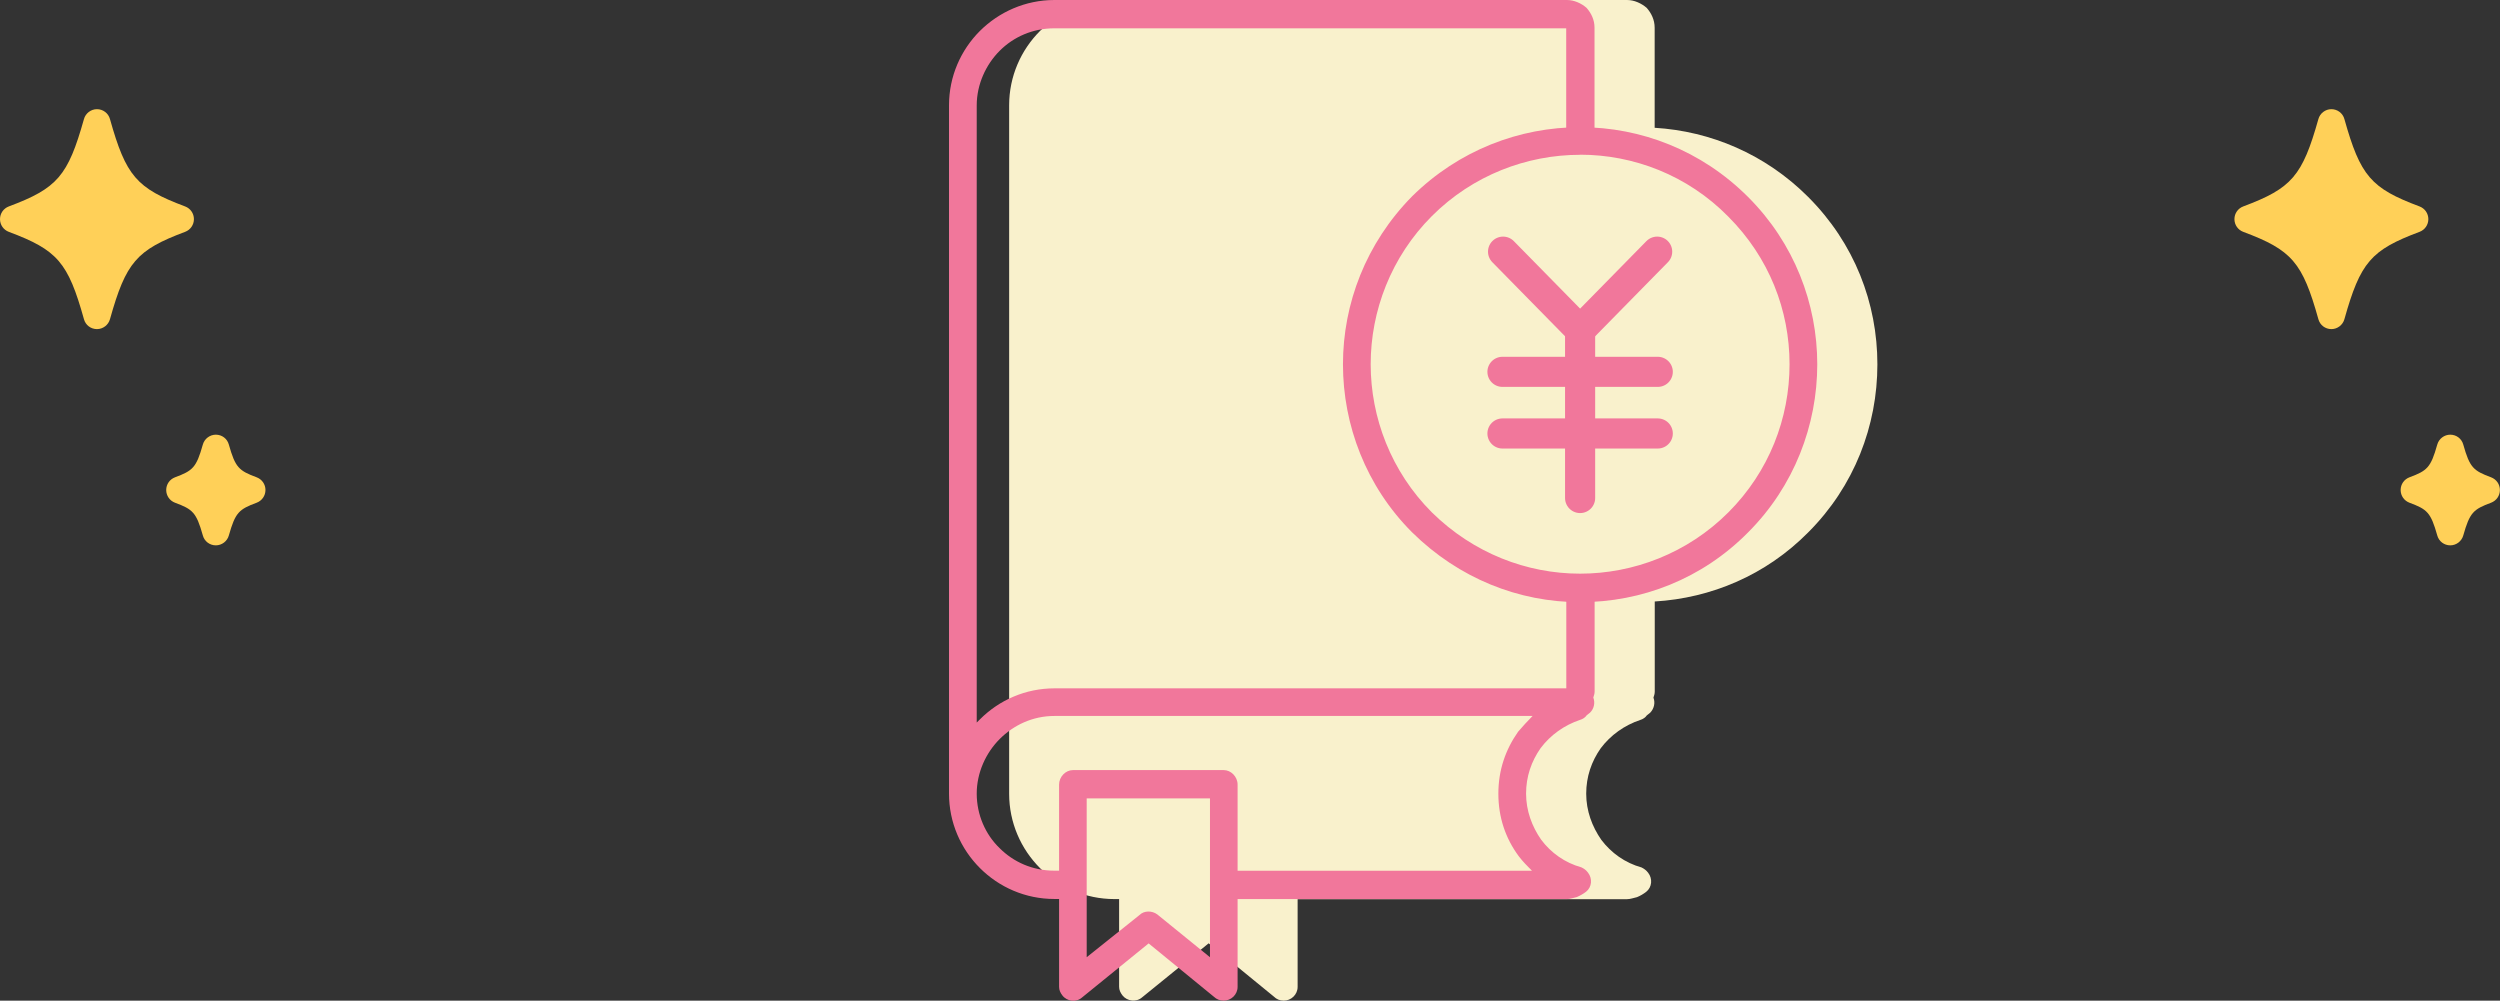
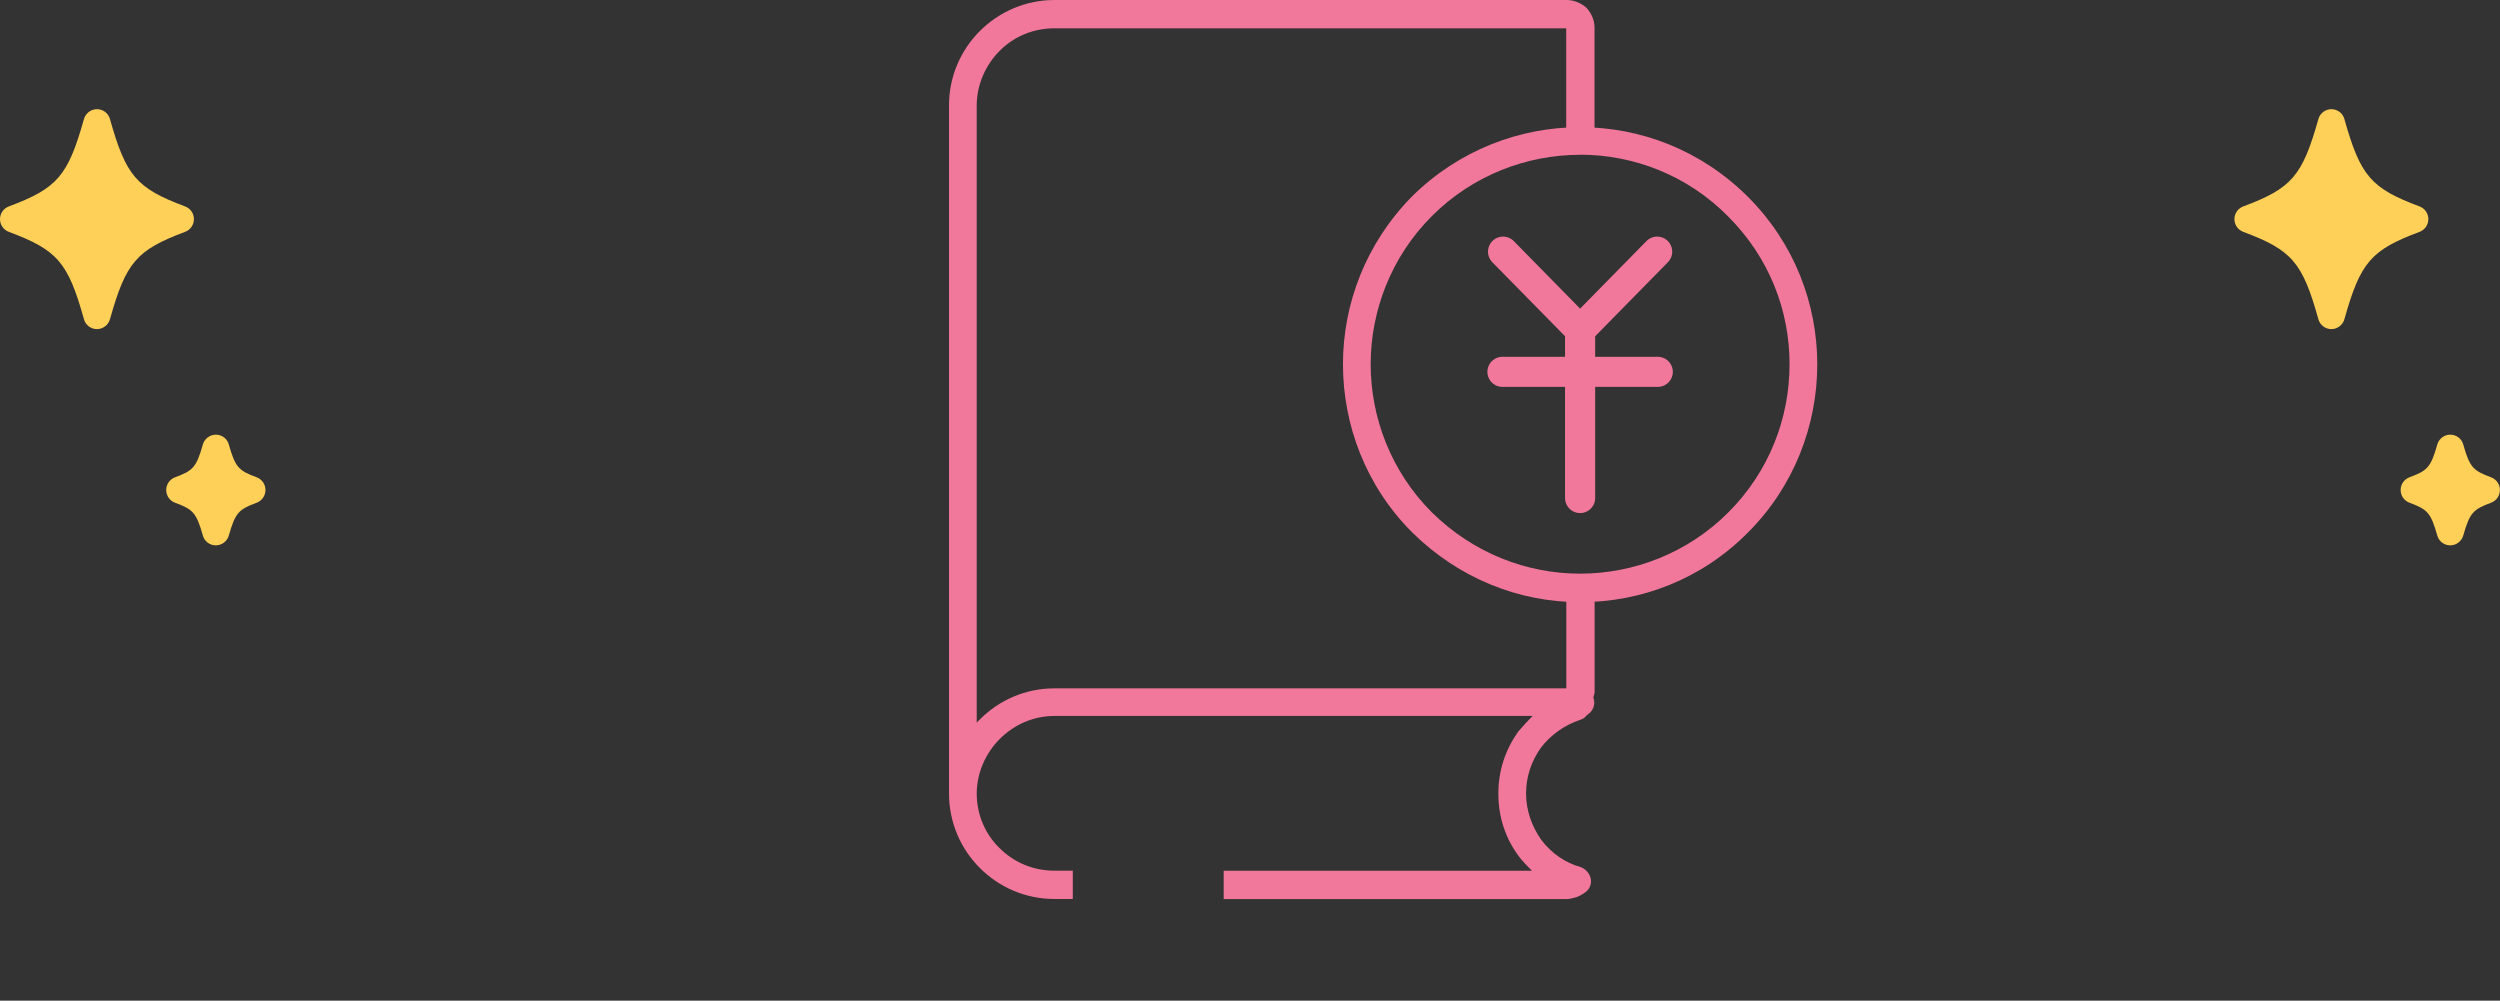
<svg xmlns="http://www.w3.org/2000/svg" viewBox="0 0 249.84 100">
  <rect x="0" y="0" width="249.84" height="100" fill="#333333" stroke="none" />
  <g fill="#ffd058">
    <path d="m9.69 32.89c-.61 0-1.14-.4-1.3-.99-1.59-5.69-2.65-6.91-7.51-8.73-.53-.2-.88-.7-.88-1.27s.35-1.07.88-1.27c4.86-1.82 5.91-3.05 7.51-8.73.16-.58.7-.99 1.3-.99s1.14.4 1.3.99c1.6 5.69 2.65 6.91 7.51 8.73.53.2.88.7.88 1.27s-.35 1.07-.88 1.27c-4.86 1.82-5.91 3.04-7.51 8.73-.16.58-.7.99-1.3.99z" />
    <path d="m21.57 54.5c-.61 0-1.14-.4-1.3-.99-.65-2.31-1.01-2.61-2.78-3.27-.53-.2-.88-.7-.88-1.27s.35-1.07.88-1.27c1.77-.66 2.13-.96 2.78-3.27.16-.58.7-.99 1.3-.99.61 0 1.14.4 1.3.99.65 2.31 1.01 2.61 2.78 3.27.53.2.88.7.88 1.27s-.35 1.07-.88 1.27c-1.77.66-2.13.97-2.78 3.27-.16.58-.7.99-1.3.99z" />
    <path d="m232.99 32.89c-.61 0-1.14-.4-1.3-.99-1.59-5.69-2.65-6.91-7.51-8.73-.53-.2-.88-.7-.88-1.27s.35-1.07.88-1.27c4.86-1.82 5.91-3.05 7.51-8.73.16-.58.7-.99 1.3-.99s1.14.4 1.3.99c1.6 5.69 2.65 6.91 7.51 8.73.53.2.88.7.88 1.27s-.35 1.07-.88 1.27c-4.86 1.82-5.91 3.04-7.51 8.73-.16.58-.7.99-1.3.99z" />
    <path d="m244.87 54.5c-.61 0-1.14-.4-1.3-.99-.65-2.31-1.01-2.61-2.78-3.27-.53-.2-.88-.7-.88-1.27s.35-1.07.88-1.27c1.77-.66 2.13-.96 2.78-3.27.16-.58.7-.99 1.3-.99.61 0 1.14.4 1.3.99.65 2.31 1.01 2.61 2.78 3.27.53.2.88.7.88 1.27s-.35 1.07-.88 1.27c-1.77.66-2.13.97-2.78 3.27-.16.58-.7.99-1.3.99z" />
  </g>
-   <path d="m180.7 19.68c-4.3-4.3-9.77-6.57-15.34-6.91v-10c0-.79-.33-1.45-.79-1.98-.53-.46-1.25-.79-1.97-.79h-51.22c-2.9 0-5.53 1.19-7.44 3.09-1.91 1.91-3.09 4.54-3.09 7.44v68.79c0 2.9 1.18 5.53 3.09 7.44s4.54 3.09 7.44 3.09h.46v8.76c0 .33.13.59.33.86.46.59 1.38.72 1.97.2l6.65-5.4 6.52 5.33c.26.26.59.4.99.4.72 0 1.38-.59 1.38-1.38v-8.76h32.92c.33 0 .66-.13.99-.2.33-.13.66-.33.92-.53.59-.46.66-1.32.2-1.91-.2-.26-.4-.4-.66-.53-1.65-.46-3.03-1.45-4.02-2.76-.92-1.32-1.51-2.9-1.51-4.61s.53-3.23 1.45-4.54c.99-1.32 2.37-2.3 3.95-2.83.26-.07.53-.26.66-.46l.33-.26c.39-.4.53-.99.33-1.51.07-.2.13-.4.13-.59v-9.02c5.62-.34 11.09-2.61 15.34-6.91 4.61-4.61 6.91-10.66 6.91-16.79s-2.3-12.11-6.91-16.72z" fill="#f9f1cc" />
  <path d="m141.12 19.62c4.67-4.61 10.73-6.91 16.79-6.91s12.11 2.3 16.79 6.98c4.61 4.61 6.91 10.66 6.91 16.72s-2.3 12.18-6.91 16.79c-4.61 4.67-10.66 6.98-16.79 6.98s-12.11-2.37-16.79-6.98c-4.61-4.61-6.91-10.73-6.91-16.79s2.3-12.11 6.91-16.79zm16.79-4.15c-5.33 0-10.73 2.04-14.81 6.12s-6.12 9.48-6.12 14.81 2.04 10.73 6.12 14.81c4.15 4.08 9.48 6.12 14.81 6.12s10.73-2.04 14.81-6.12 6.12-9.41 6.12-14.81-2.04-10.66-6.12-14.75c-4.08-4.15-9.48-6.19-14.81-6.19z" fill="#f1779b" />
  <path d="m105.37 0h51.22c.72 0 1.45.33 1.97.79.46.53.79 1.18.79 1.97v11.39c-.92-.07-1.91-.07-2.83 0v-11.32h-51.15c-2.17 0-4.08.86-5.46 2.24s-2.3 3.36-2.3 5.46v61.68l.33-.33c1.91-1.91 4.54-3.09 7.44-3.09h51.15v-10.07c.92.07 1.91.07 2.83 0v10.4c0 .2-.07.39-.13.59.2.53.07 1.12-.33 1.51l-.33.26c-.13.2-.39.39-.66.46-1.58.53-2.96 1.51-3.95 2.83-.92 1.32-1.45 2.83-1.45 4.54s.59 3.29 1.51 4.61c.99 1.32 2.37 2.3 4.02 2.76.26.13.46.26.66.53.46.59.39 1.45-.2 1.91-.26.2-.59.39-.92.53-.33.07-.66.2-.99.2h-34.3v-2.83h30.81c-.46-.46-.92-.92-1.32-1.45-1.32-1.78-2.04-3.88-2.04-6.25s.72-4.41 1.97-6.19c.46-.53.92-1.05 1.45-1.58h-47.79c-2.17 0-4.08.92-5.46 2.3s-2.3 3.36-2.3 5.46.86 4.08 2.3 5.46c1.38 1.38 3.29 2.24 5.46 2.24h1.84v2.83h-1.84c-2.9 0-5.53-1.18-7.44-3.09s-3.09-4.54-3.09-7.44v-68.78c0-2.9 1.18-5.53 3.09-7.44 1.91-1.9 4.55-3.09 7.44-3.09z" fill="#f1779b" />
-   <path d="m107.22 76.96h15.08c.72 0 1.38.66 1.38 1.45v20.21c0 .79-.66 1.38-1.38 1.38-.39 0-.72-.13-.99-.39l-6.52-5.33-6.65 5.4c-.59.53-1.51.4-1.97-.2-.2-.26-.33-.53-.33-.86v-20.21c0-.79.66-1.45 1.38-1.45zm13.69 2.83h-12.31v15.87l5.27-4.21c.46-.46 1.25-.46 1.78-.07l5.27 4.28v-15.87z" fill="#f1779b" />
  <path d="m150.21 25.15 7.7 7.84 7.7-7.84" fill="none" stroke="#f1779b" stroke-linecap="round" stroke-linejoin="round" stroke-width="3.01" />
  <path d="m157.91 32.99v16.78" fill="none" stroke="#f1779b" stroke-linecap="round" stroke-linejoin="round" stroke-width="3.01" />
  <path d="m150.15 37.16h15.52" fill="none" stroke="#f1779b" stroke-linecap="round" stroke-linejoin="round" stroke-width="3.01" />
-   <path d="m150.15 43.32h15.52" fill="none" stroke="#f1779b" stroke-linecap="round" stroke-linejoin="round" stroke-width="3.01" />
</svg>